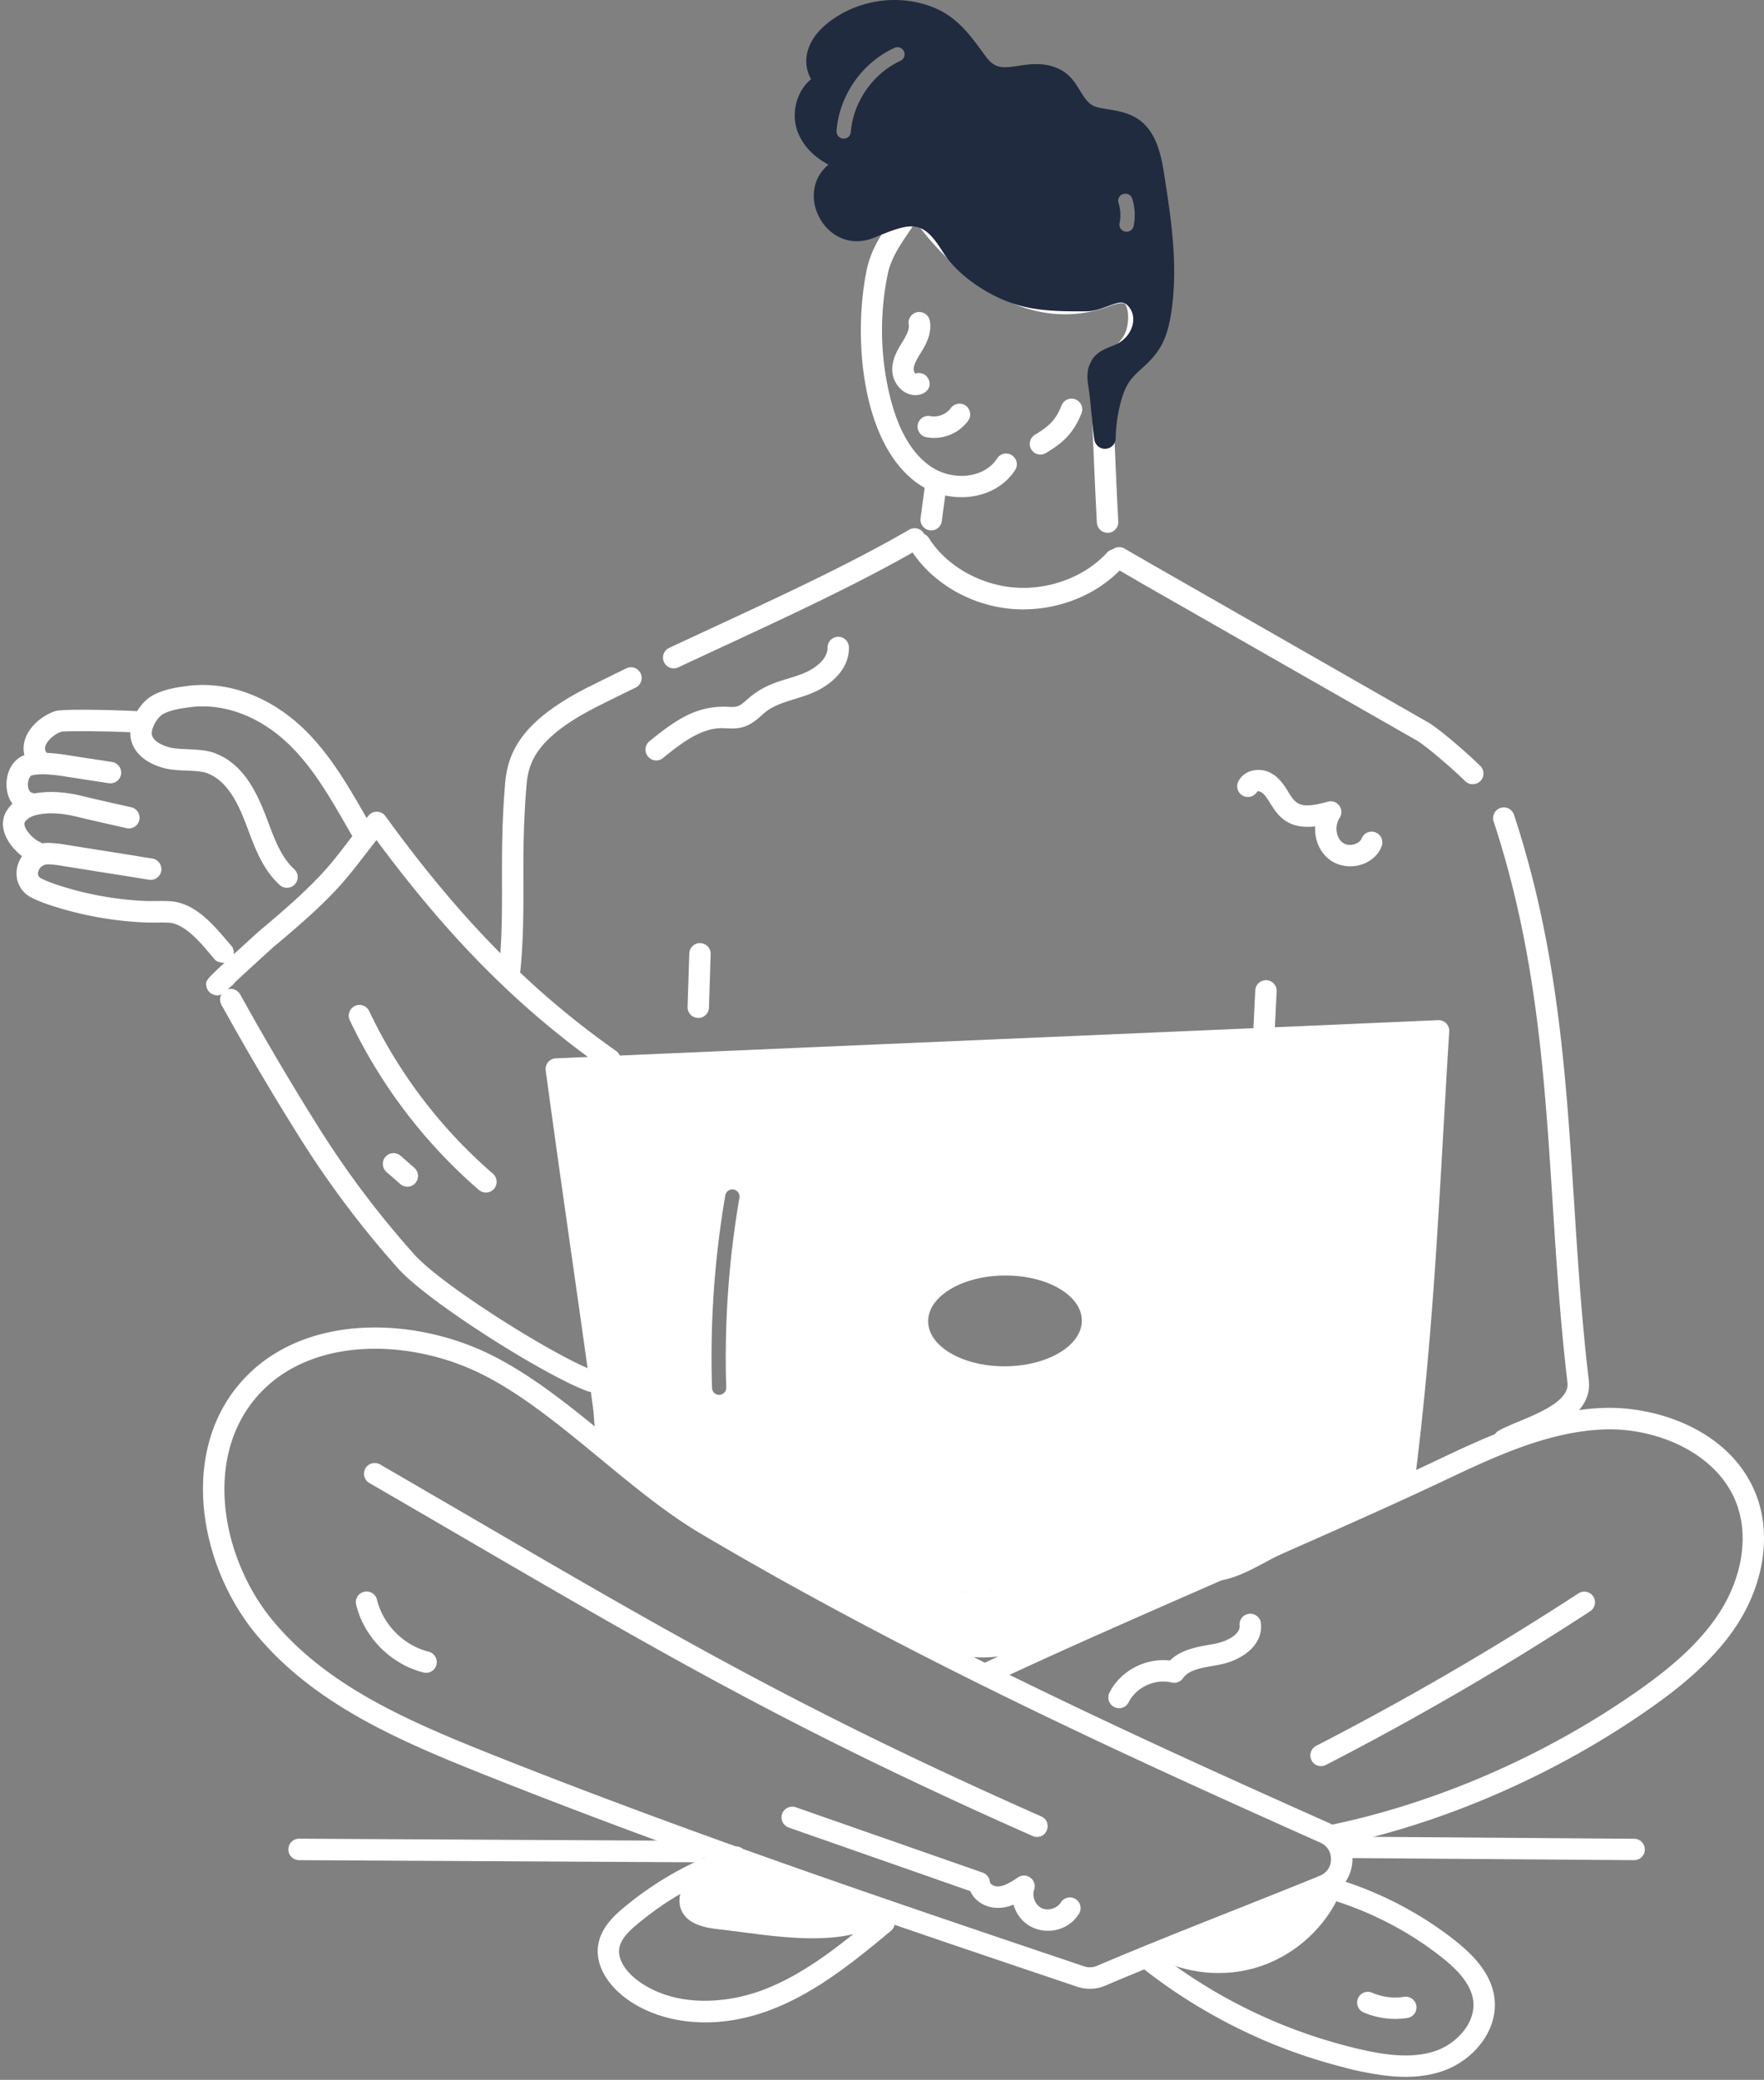
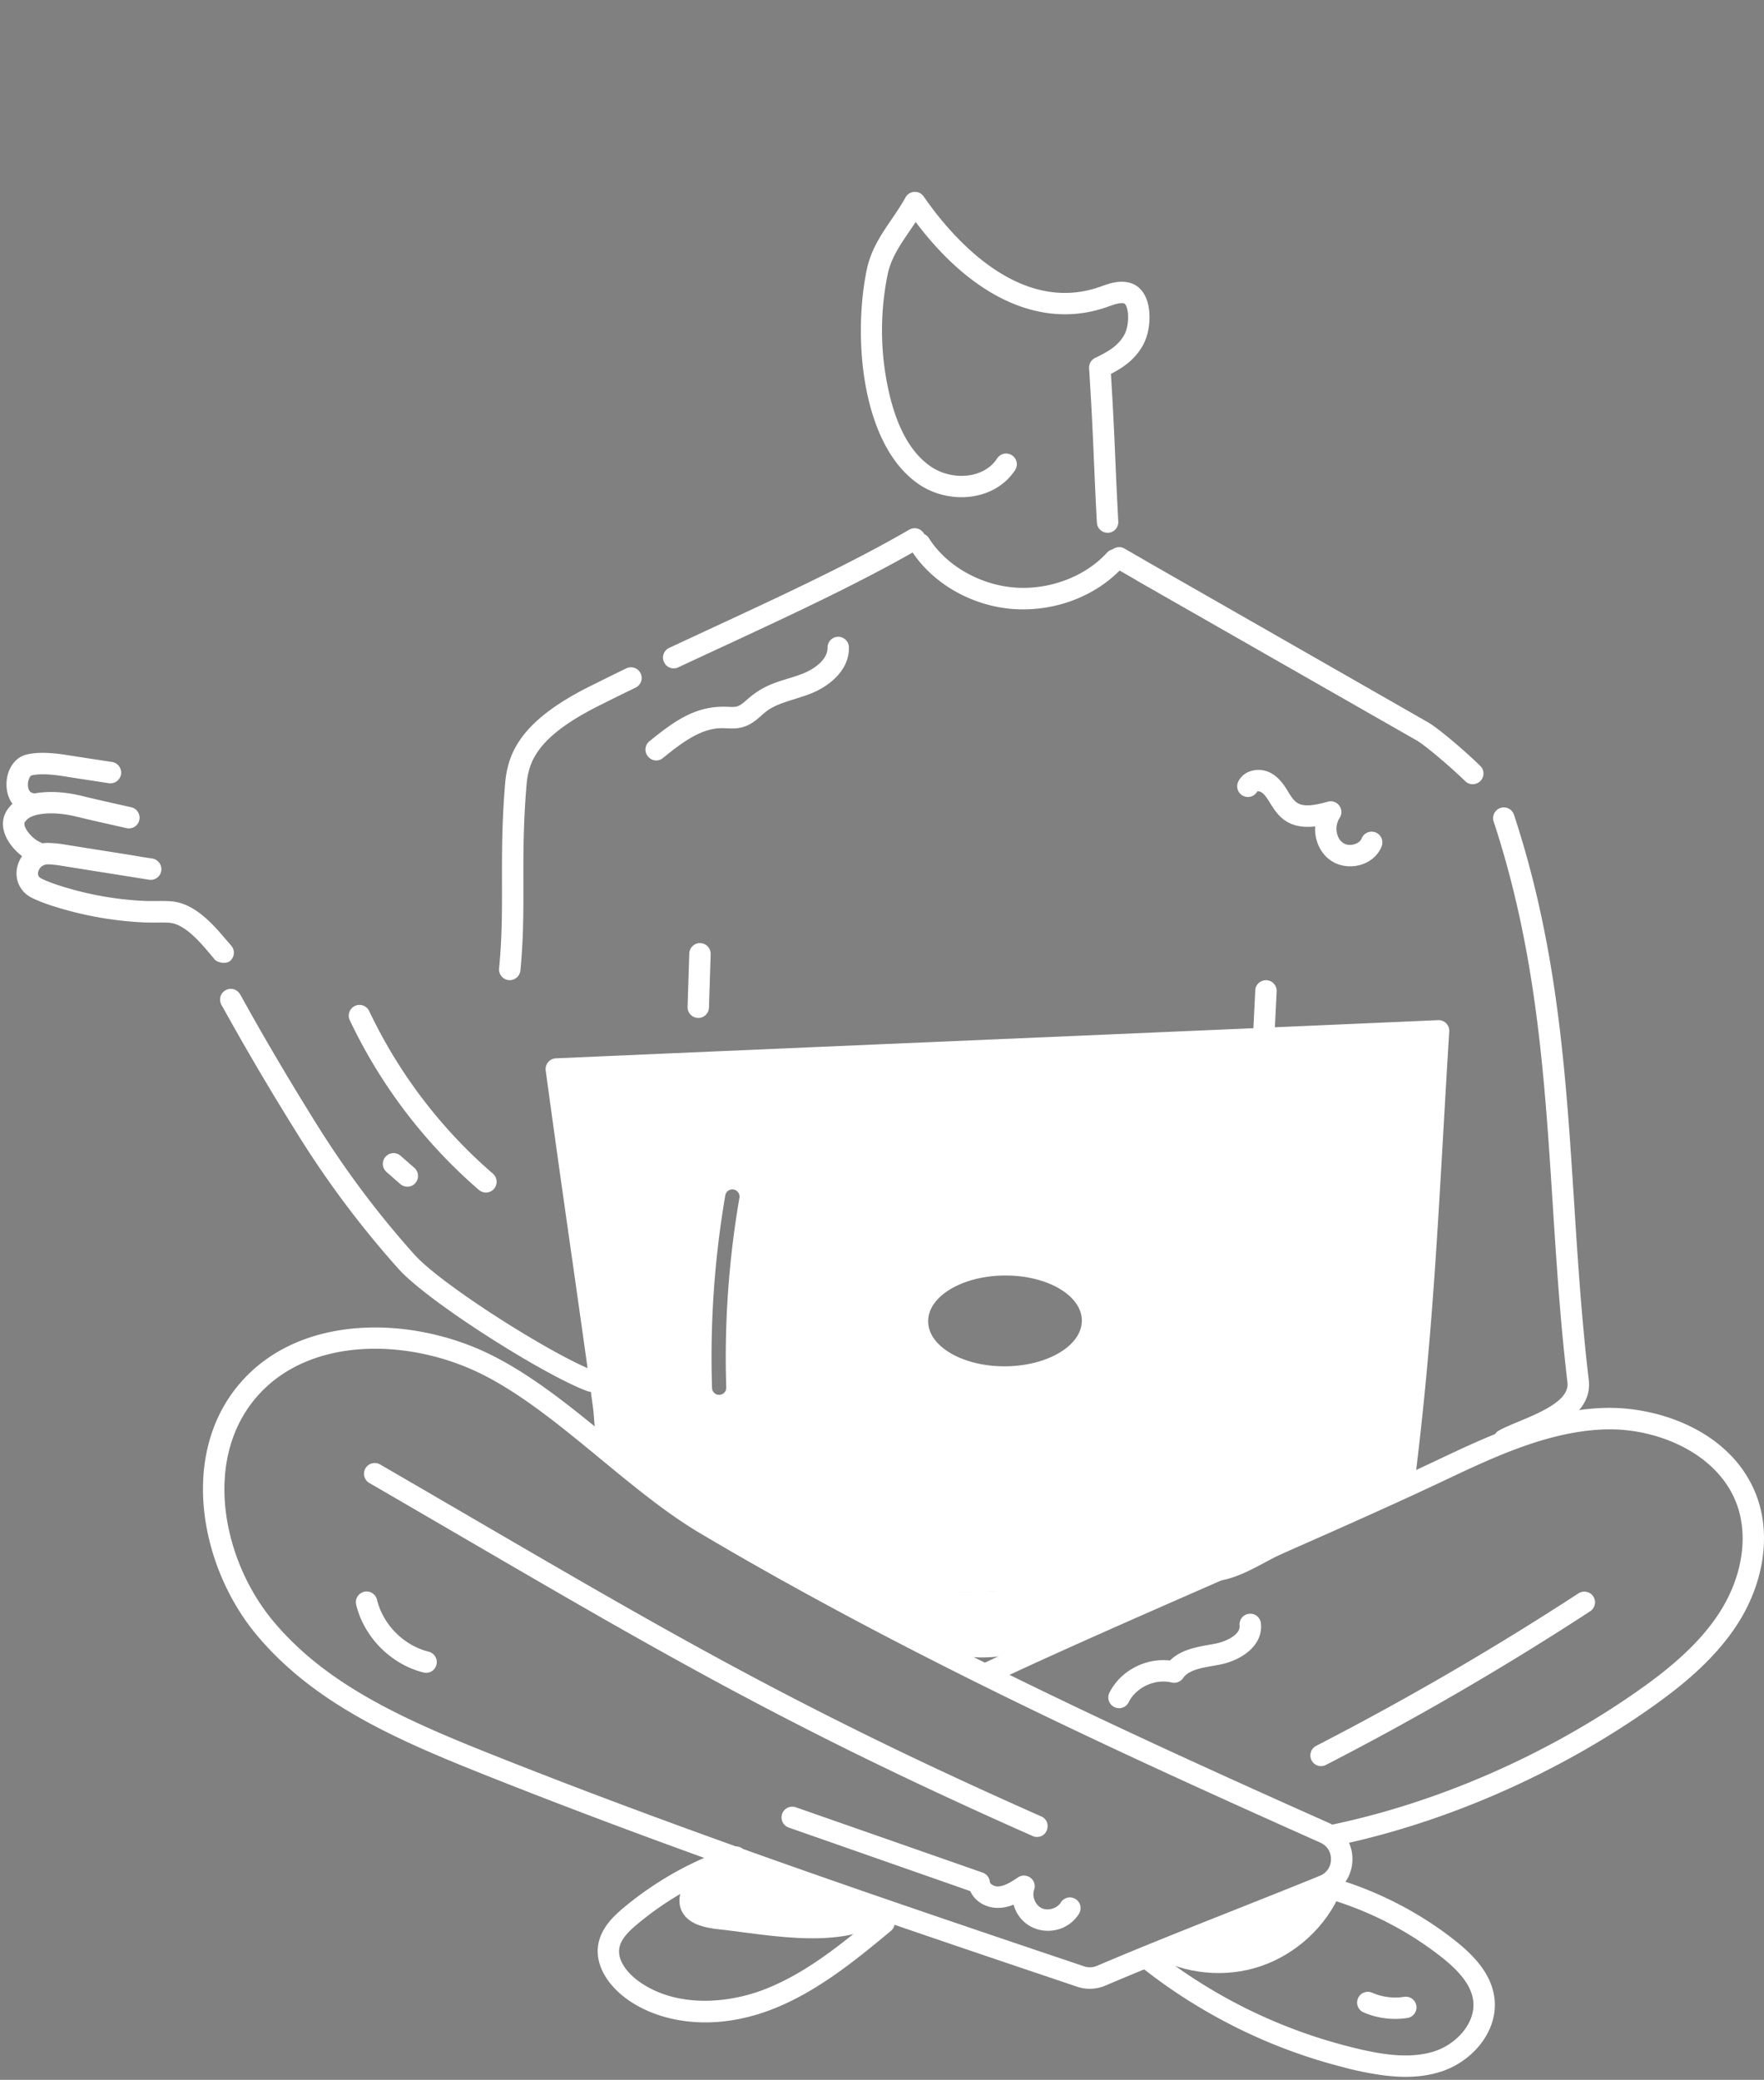
<svg xmlns="http://www.w3.org/2000/svg" width="235" height="277" fill="none">
  <rect width="100%" height="100%" fill="#808080" stroke="none" />
  <path fill="#fff" d="M156.033 211.747c-8.025.558-14.373 7.465-22.318 8.764-8.469 1.39-16.482-3.807-23.492-8.764 16.79.786 33.659.034 50.301-2.268zm-60.275 45.202c-1.869-.205-3.989-.661-4.878-2.314-.82-1.516-.17-3.487 1.049-4.718 1.22-1.22 2.883-1.858 4.502-2.473 1.436-.536 8.857 3.761 10.623 4.365 3.887 1.322 7.911 2.154 11.809 3.305-5.745 4.889-16.243 2.576-23.105 1.835m82.456-4.093c-2.2 4.479-6.372 7.956-11.182 9.289s-10.179.524-14.373-2.188c6.725-2.724 13.45-5.448 20.186-8.172z" />
  <path fill="#fff" d="M147.256 264.447c7.113-3.043 14.898-6.041 29.659-11.979 4.263-1.743 4.377-7.784.136-9.676-26.649-11.887-54.94-24.857-82.295-41.029-9.666-5.71-19.115-16.321-29.534-21.415-10.406-5.095-25.144-5.425-33.169 3.784-8.24 9.448-5.437 24.446 2.04 33.496 7.467 9.026 18.26 13.858 29.602 18.394 26.809 10.725 54.963 20.207 79.8 28.573a5.3 5.3 0 0 0 3.761-.148M63.98 182.912c9.917 4.855 19.503 15.512 29.328 21.313 27.481 16.252 55.863 29.256 82.581 41.177.912.41 1.436 1.242 1.425 2.234-.012.992-.57 1.812-1.494 2.188l-.102.046c-3.762 1.527-7.614 3.054-11.456 4.581-5.573 2.211-12.606 5.004-18.123 7.363a2.4 2.4 0 0 1-1.71.068c-24.802-8.354-52.91-17.825-79.651-28.515-10.988-4.399-21.429-9.049-28.462-17.563-6.713-8.126-9.323-21.495-2.086-29.803 6.999-8.035 20.176-7.773 29.75-3.089" />
  <path fill="#fff" d="M177.872 245.824c14.51-2.998 29.396-9.494 41.923-18.281 3.841-2.701 8.651-6.439 11.82-11.477 3.34-5.322 4.274-11.499 2.508-16.525-2.998-8.537-12.561-12.184-20.187-12.036-8.218.194-15.9 3.841-22.682 7.055-16.642 7.887-43.77 19.17-60.469 27.079a1.433 1.433 0 0 0-.683 1.904 1.433 1.433 0 0 0 1.903.684c16.585-7.864 43.804-19.182 60.468-27.08 6.531-3.088 13.929-6.599 21.532-6.781 6.873-.16 15.011 3.26 17.428 10.132 1.481 4.217.649 9.471-2.234 14.064-2.896 4.604-7.421 8.115-11.045 10.656-12.219 8.571-26.729 14.896-40.863 17.825a1.42 1.42 0 0 0-1.106 1.687 1.43 1.43 0 0 0 1.687 1.094" />
  <path fill="#fff" d="M201.079 193.022c2.496-1.459 11.239-3.476 10.578-9.209-3.055-25.825-1.482-49.554-9.963-75.3a1.43 1.43 0 0 0-1.8-.911 1.43 1.43 0 0 0-.912 1.8c8.332 25.313 6.77 48.802 9.836 74.742.365 3.18-6.725 4.981-9.175 6.405a1.42 1.42 0 0 0-.513 1.949 1.415 1.415 0 0 0 1.949.524m-3.853-89.011c.547-.57.536-1.47-.034-2.017-2.428-2.348-5.608-5.004-6.941-5.79l-37.376-21.37a58 58 0 0 0-1.356-.786 7 7 0 0 1-.296-.17l-1.425-.822a1.436 1.436 0 0 0-1.949.536 1.433 1.433 0 0 0 .536 1.95l1.47.843c.182.102.114.056.251.148 1.63.934 1.14.66 1.345.786 0 0 .011 0 .011.011l37.341 21.324c1.003.604 3.967 3.043 6.406 5.391.558.547 1.459.524 2.017-.034m-127.9 25.244c.832-8.456-.034-14.485.81-24.595.25-3.043 1.184-6.36 9.368-10.53a367 367 0 0 1 5.175-2.553 1.427 1.427 0 0 0 .661-1.904 1.427 1.427 0 0 0-1.903-.66c-1.79.865-3.522 1.732-5.22 2.575-9.05 4.604-10.601 8.89-10.931 12.833-.844 10.166.01 16.355-.798 24.549a1.43 1.43 0 0 0 1.276 1.562 1.43 1.43 0 0 0 1.562-1.277m21.041-40.379c10.259-4.81 22.044-10.052 31.494-15.454l.718-.41c.684-.4.9-1.277.501-1.96a1.43 1.43 0 0 0-1.96-.502l-.696.399c-9.164 5.254-20.938 10.496-31.277 15.34a1.42 1.42 0 0 0-.683 1.903 1.42 1.42 0 0 0 1.903.684" />
  <path fill="#fff" d="M149.593 75.518a1.436 1.436 0 0 0-.103-2.018 1.436 1.436 0 0 0-2.017.103c-2.895 3.203-7.751 5.026-12.379 4.639-4.616-.377-9.073-2.952-11.341-6.565a1.424 1.424 0 0 0-1.972-.445 1.424 1.424 0 0 0-.444 1.972c2.769 4.41 7.956 7.442 13.518 7.898 5.71.445 11.296-1.778 14.738-5.584m-1.961-4.558a1.427 1.427 0 0 0 1.345-1.504c-.159-3.02-.273-5.46-.376-7.875-.148-3.51-.296-6.827-.604-11.785 1.607-.832 3.169-1.88 4.24-3.772.992-1.744 1.197-4.514.456-6.303-.558-1.356-1.493-1.87-2.166-2.051-1.402-.388-2.747.08-3.818.467l-.228.08c-10.999 3.83-20.05-7.146-23.424-12.047-.592-.866-1.914-.81-2.427.125-1.722 3.146-4.343 5.676-5.164 9.642-1.881 9.107-.672 23.433 6.999 28.595 4.035 2.713 10.064 2.211 12.766-1.926a1.42 1.42 0 0 0-.422-1.971 1.42 1.42 0 0 0-1.972.421c-1.801 2.77-6.052 2.952-8.777 1.117-2.576-1.732-4.433-4.935-5.539-9.528a37.2 37.2 0 0 1-.262-16.127c.547-2.61 2.211-4.638 3.727-6.952 7.682 10.2 16.869 14.326 25.441 11.34.787-.273 1.733-.66 2.337-.49.091.023.205.183.296.4.399.98.262 2.826-.296 3.806-.787 1.379-1.961 2.131-3.864 3.043-.525.25-.844.798-.81 1.379.593 9.22.604 12.662 1.038 20.572.045.74.661 1.367 1.504 1.344" />
-   <path fill="#fff" d="M139.357 60.327c2.132-1.288 3.625-2.52 4.719-5.288a1.42 1.42 0 0 0-.809-1.847 1.42 1.42 0 0 0-1.847.81c-.809 2.062-1.846 2.871-3.556 3.908a1.423 1.423 0 0 0-.467 1.96c.41.673 1.288.867 1.96.457m-15.65-9.802a1.42 1.42 0 0 0-1.744-.775c-.695-.604.274-2.052.764-2.85.729-1.185 1.436-2.61 1.14-4.182a1.424 1.424 0 0 0-1.664-1.14 1.425 1.425 0 0 0-1.14 1.664c.114.616-.319 1.448-.764 2.166-.741 1.208-1.459 2.393-1.436 3.886.023 1.151.65 2.28 1.607 2.895 1.755 1.117 3.955-.057 3.237-1.664m1.767 18.862c.182-1.538.342-2.507.547-4.125a1.434 1.434 0 0 0-1.242-1.596 1.436 1.436 0 0 0-1.596 1.242c-.183 1.539-.342 2.508-.547 4.126a1.433 1.433 0 0 0 1.242 1.596 1.426 1.426 0 0 0 1.596-1.243m3.511-13.368a1.44 1.44 0 0 0-.331-1.995 1.437 1.437 0 0 0-1.995.33c-.581.81-1.709 1.255-2.678 1.072a1.429 1.429 0 1 0-.547 2.804c2.108.399 4.32-.502 5.551-2.211m-46.574 85.924a1.42 1.42 0 0 0-.342-1.983c-11.353-7.978-20.825-17.62-30.718-31.262-.513-.707-1.619-.843-2.257-.068-4.799 5.846-4.65 7.1-14.487 15.306-.194.159-3.306 3.009-3.443 3.134-3.408 3.123-2.78 2.644-3.123 2.918l.012.011c-.673.718-.639.912-.559 1.356.091.513.445.935.935 1.106.809.285 1.014.102 2.599-1.311a1.6 1.6 0 0 0 .285-.342 746 746 0 0 1 5.117-4.684c8.675-7.226 9.586-8.958 13.724-14.246 9.688 13.106 19.08 22.532 30.285 30.407.627.467 1.516.308 1.972-.342" />
  <path fill="#fff" d="M80.063 184.428a1.427 1.427 0 0 0-.843-1.835c-5.323-1.96-20.335-11.397-24.017-15.511a125 125 0 0 1-12.777-16.97c-3.921-6.246-7.66-12.651-10.35-17.54-.444-.832-1.22-1.026-1.87-.764-.74.297-1.207 1.208-.626 2.177a.4.4 0 0 0 .057.08 367 367 0 0 0 10.372 17.563 129 129 0 0 0 13.074 17.357c3.978 4.434 19.457 14.19 25.156 16.287a1.42 1.42 0 0 0 1.824-.844m-48.032-51.89.022.068a.2.2 0 0 0-.022-.068m70.681 135.123c6.12-2.336 11.352-6.667 15.969-10.496a1.416 1.416 0 0 0 .182-2.006 1.416 1.416 0 0 0-2.006-.183c-4.662 3.864-9.484 7.864-15.16 10.03-4.73 1.8-11.58 2.461-16.596-1.129-1.448-1.037-2.895-2.746-2.587-4.456.216-1.219 1.345-2.302 2.428-3.191a41.6 41.6 0 0 1 13.552-7.545 1.42 1.42 0 0 0 .9-1.801 1.42 1.42 0 0 0-1.8-.9 44.5 44.5 0 0 0-14.476 8.058c-1.47 1.219-3.02 2.758-3.408 4.878-1.151 6.302 9.609 13.847 23.002 8.741m84.541 8.937c1.653 0 3.328-.216 4.958-.775 4.149-1.447 7.42-5.47 6.873-9.744-.41-3.226-2.769-5.687-5.334-7.705-5.004-3.932-10.931-6.884-17.132-8.547a1.417 1.417 0 0 0-1.744 1.014 1.42 1.42 0 0 0 1.015 1.744c5.824 1.561 11.398 4.33 16.106 8.034 1.88 1.482 3.966 3.454 4.263 5.824.376 2.907-2.143 5.699-4.981 6.69-3.215 1.106-6.874.525-10.031-.193-.536-.126-1.071-.251-1.619-.399a69 69 0 0 1-19.719-8.48 66 66 0 0 1-6.337-4.513 1.43 1.43 0 0 0-2.006.228 1.43 1.43 0 0 0 .228 2.006 72 72 0 0 0 6.599 4.696c6.383 4.011 13.279 6.986 20.506 8.821.547.159 1.128.296 1.71.433 2.051.444 4.331.866 6.645.866m-17.451-138.977.274-5.584a1.427 1.427 0 0 0-1.357-1.493c-.786-.023-1.459.569-1.493 1.356l-.273 5.584a1.425 1.425 0 0 0 1.356 1.493 1.413 1.413 0 0 0 1.493-1.356m-31.664 107.028c1.538 0 1.983-2.108.581-2.735-36.19-16.013-53.937-27.091-88.086-46.876a1.43 1.43 0 0 0-1.95.524 1.424 1.424 0 0 0 .525 1.949c34.32 19.888 52.056 30.943 88.36 47.013.182.091.376.125.57.125m38.503-9.595a398 398 0 0 0 35.198-20.458c.661-.433.844-1.31.422-1.971a1.434 1.434 0 0 0-1.972-.422 397 397 0 0 1-34.947 20.31 1.43 1.43 0 0 0-.616 1.926c.354.706 1.208.98 1.915.615m-32.896 19.82a1.425 1.425 0 1 0-2.428-1.493c-.49.786-1.698 1.151-2.541.752-.844-.399-1.323-1.561-1.015-2.439.456-1.299-1.003-2.416-2.131-1.664-.821.547-1.744 1.151-2.611 1.208-.547.046-1.128-.319-1.151-.604a1.44 1.44 0 0 0-.946-1.231l-24.905-8.707a1.44 1.44 0 0 0-1.824.877 1.437 1.437 0 0 0 .878 1.824l24.198 8.468c.719 1.675 3.01 2.929 5.757 1.801 1.208 4.205 6.622 4.593 8.719 1.208m-85.601-33.166a1.43 1.43 0 0 0-1.037-1.733c-3.317-.82-6.087-3.613-6.885-6.929a1.43 1.43 0 0 0-1.721-1.049 1.42 1.42 0 0 0-1.049 1.721c1.038 4.331 4.65 7.956 8.97 9.027a1.413 1.413 0 0 0 1.722-1.037m92.213 5.005c1.014-2.017 3.533-3.168 5.722-2.633a1.45 1.45 0 0 0 1.527-.581c.855-1.265 3.066-1.447 4.89-1.801 2.861-.558 5.802-2.518 5.482-5.504a1.415 1.415 0 0 0-1.573-1.265 1.416 1.416 0 0 0-1.265 1.572c.126 1.197-1.789 2.12-3.191 2.394-2.063.399-4.457.638-6.087 2.256-3.237-.376-6.577 1.345-8.059 4.274a1.43 1.43 0 0 0 .627 1.915c.718.365 1.573.08 1.927-.627m-55.909-92.522.228-7.112a1.426 1.426 0 0 0-1.38-1.47c-.729-.046-1.447.558-1.47 1.379l-.228 7.112a1.426 1.426 0 0 0 1.38 1.47c.729.045 1.447-.559 1.47-1.379m-6.132-33.234c2.575-2.097 5.106-3.977 7.841-3.977h.012c.832 0 1.8.16 2.85-.16 1.379-.41 2.245-1.436 3.066-2.074 1.55-1.185 3.784-1.527 5.915-2.37 2.497-.98 5.152-3.124 5.095-6.166a1.427 1.427 0 0 0-1.424-1.402h-.023a1.425 1.425 0 0 0-1.402 1.447c.023 1.584-1.756 2.85-3.283 3.453-2.622 1.026-4.742 1.094-7.386 3.42-1.185 1.037-1.322 1.07-2.679 1.002-4.126-.17-6.918 1.778-10.383 4.593a1.42 1.42 0 0 0-.206 2.006 1.4 1.4 0 0 0 2.007.228m-22.501 57.372a1.44 1.44 0 0 0-.148-2.017 66 66 0 0 1-16.482-21.655 1.43 1.43 0 0 0-1.904-.683 1.43 1.43 0 0 0-.683 1.903 69 69 0 0 0 17.2 22.6c.604.513 1.516.445 2.017-.148" />
  <path fill="#fff" d="M54.269 158.044c.399 0 .798-.159 1.071-.49a1.44 1.44 0 0 0-.137-2.017l-1.835-1.607a1.43 1.43 0 0 0-2.017.137 1.437 1.437 0 0 0 .136 2.017l1.836 1.607c.273.24.615.353.946.353m129.792-45.325a1.44 1.44 0 0 0-.809-1.858 1.44 1.44 0 0 0-1.858.809c-.205.513-.764.707-.992.775-2.074.57-2.94-1.983-1.937-3.51.718-1.094-.297-2.519-1.573-2.165-3.898 1.094-4.32.262-5.426-1.562-.547-.877-1.265-1.846-2.371-2.359-1.356-.627-3.317-.342-4.115 1.208a1.43 1.43 0 0 0 .605 1.926 1.43 1.43 0 0 0 1.926-.604c.011.012.228-.011.399.069 1.618.741 1.812 5.231 7.295 4.616-.103 1.663.547 3.339 1.846 4.365 2.246 1.778 5.962.968 7.01-1.71m3.443 156.037a1.43 1.43 0 0 0 1.185-1.63 1.43 1.43 0 0 0-1.63-1.185 7.7 7.7 0 0 1-4.263-.547 1.425 1.425 0 0 0-1.881.741 1.424 1.424 0 0 0 .741 1.88 10.65 10.65 0 0 0 5.848.741M74.056 140.95c38.766-1.699 78.079-3.351 117.528-5.084a1.42 1.42 0 0 1 1.482 1.516c-1.391 22.487-1.96 39.138-4.662 60.484a1.42 1.42 0 0 1-.798 1.106c-4.627 2.234-9.631 4.57-16.926 8.001-2.451 1.162-5.084 2.963-7.956 3.498-2.816.525-5.87.342-8.583.513a708 708 0 0 1-38.732 1.243c-.627 0-1.311.057-2.029.102-.809.057-1.63.114-2.45.114-.798 0-1.596-.057-2.382-.228-2.759-.615-5.426-2.439-7.717-3.693-8.64-4.741-13.826-8.969-16.049-10.519-4.856-3.373-5.312-4.604-5.642-9.061a25 25 0 0 0-.137-1.458c-2.04-14.919-4.08-28.504-6.303-44.916a1.426 1.426 0 0 1 1.356-1.618m59.864 41.017c5.654-.034 10.224-2.769 10.202-6.108-.023-3.34-4.617-6.018-10.27-5.984-5.654.034-10.225 2.77-10.202 6.109.012 3.339 4.617 6.018 10.27 5.983m-39.062 2.884a.946.946 0 1 0 1.892-.057c-.273-8.445.32-16.936 1.756-25.267a.963.963 0 0 0-.775-1.106.957.957 0 0 0-1.106.775 127.3 127.3 0 0 0-1.767 25.655M30.663 127.97a1.44 1.44 0 0 0 .148-2.018l-.524-.604c-1.938-2.279-4.354-5.117-7.614-5.322a20 20 0 0 0-1.653-.023h-1.425a43.7 43.7 0 0 1-11.17-1.903c-.844-.262-1.938-.616-2.907-1.094-.148-.08-.593-.297-.422-.923.103-.377.49-.992 1.368-.969.445.011.866.068 1.254.114l4.913.786c4.696.741 4.49.718 4.65.741.867.137 1.71.274 2.576.41a1.427 1.427 0 0 0 1.63-1.196 1.444 1.444 0 0 0-1.197-1.63 98 98 0 0 1-2.553-.411c-.102-.011-.524-.091-4.662-.74-1.63-.262-3.271-.513-4.901-.787-.023 0-.103-.011-.125-.011a15 15 0 0 0-1.47-.125c-2.007-.103-3.75 1.173-4.252 3.1-.445 1.72.319 3.419 1.915 4.205 1.15.57 2.393.98 3.34 1.265a46.8 46.8 0 0 0 11.956 2.029h.467c.73.023 1.722-.023 2.485.023 2.303.148 4.503 2.997 6.155 4.946.285.308 1.414.65 2.018.137" />
  <path fill="#fff" d="M4.766 114.886c.57 0 1.105-.342 1.333-.9a1.44 1.44 0 0 0-.809-1.858c-.615-.239-1.721-1.242-1.995-2.12-.102-.353-.011-.49.035-.547.444-.649 1.276-.98 2.7-1.105 1.21-.103 2.68.045 4.127.399 1.87.455 3.682.854 6.69 1.538a1.42 1.42 0 0 0 1.71-1.071 1.43 1.43 0 0 0-1.07-1.71c-2.702-.604-4.8-1.071-6.646-1.527-1.744-.422-3.533-.593-5.038-.467-1.47.114-3.568.49-4.833 2.336-.593.878-.73 1.915-.399 2.998.547 1.766 2.291 3.384 3.67 3.932.171.068.354.102.525.102" />
  <path fill="#fff" d="M4.082 108.446c.661 0 1.254-.467 1.39-1.14a1.43 1.43 0 0 0-1.105-1.687c-.536-.114-.638-.706-.65-1.048-.023-.741.32-1.242.468-1.288.58-.16 1.732-.285 4.023.057 2.097.33 4.183.65 6.292.969a1.445 1.445 0 0 0 1.63-1.197 1.445 1.445 0 0 0-1.197-1.63c-2.097-.319-4.194-.638-6.292-.968-2.28-.342-3.978-.331-5.22.011-1.562.433-2.622 2.131-2.553 4.126.068 1.926 1.208 3.396 2.918 3.749a1 1 0 0 0 .296.046" />
-   <path fill="#fff" d="M5.267 102.768c.342 0 .684-.125.958-.376a1.425 1.425 0 0 0 .091-2.017c-.365-.399-.342-.707-.285-.946.194-.752 1.151-1.63 2.143-1.983 1.06-.137 7.853-.034 9.734.114a1.437 1.437 0 0 0 1.539-1.31 1.437 1.437 0 0 0-1.311-1.54c-.946-.079-9.654-.375-10.783 0-1.607.525-3.567 2.007-4.08 3.99-.342 1.288-.012 2.564.934 3.601.285.308.673.467 1.06.467" />
-   <path fill="#fff" d="M39.28 117.779a1.425 1.425 0 0 0-.08-2.017c-1.721-1.584-2.587-3.886-3.5-6.337-1.435-3.829-3.19-7.693-7.192-9.163-1.185-.41-2.553-.422-3.453-.479-.844-.034-1.71-.068-2.303-.205-1.06-.25-2.28-.82-2.507-1.675-.16-.593.399-1.949 1.242-2.633.148-.125.433-.308.935-.478.912-.342 2.017-.49 2.975-.616 4.422-.558 9.187 1.22 13.028 4.9 3.477 3.329 5.927 7.796 8.366 12.036a1.43 1.43 0 0 0 1.95.524 1.433 1.433 0 0 0 .524-1.949c-2.599-4.524-5.107-9.072-8.857-12.673-4.48-4.274-10.076-6.337-15.365-5.664-1.117.136-2.405.33-3.579.763-.695.24-1.3.57-1.778.946-1.504 1.208-2.735 3.636-2.2 5.585.468 1.778 2.155 3.134 4.617 3.715.854.194 1.857.239 2.826.274.65.034 1.858.057 2.61.319 2.976 1.094 4.389 4.547 5.483 7.476.992 2.644 2.006 5.38 4.229 7.431a1.44 1.44 0 0 0 2.029-.08M217.698 247.74c.786 0 1.424-.627 1.424-1.414s-.627-1.436-1.413-1.436l-38.378-.285c-.764 0-1.436.627-1.436 1.414s.627 1.436 1.413 1.436zm-125.12.284c.787 0 1.425-.638 1.425-1.424 0-.787-.627-1.425-1.425-1.436l-52.74-.285c-.786 0-1.424.638-1.424 1.425 0 .786.627 1.424 1.424 1.436z" />
-   <path fill="#202B3F" d="M108.057 10.555c-1.242-2.188-.843-5.254 2.599-7.784 3.26-2.405 7.557-3.316 11.512-2.45 4.605 1.003 6.52 3.556 9.13 7.168 1.266 1.744 2.371 1.573 4.377 1.277 1.505-.228 3.374-.502 5.323.376 2.93 1.334 2.918 4.582 5.175 5.14 1.63.399 3.739.399 5.517 1.63 2.348 1.641 2.986 4.65 3.408 7.328.901 5.847 1.847 11.887.992 17.996-.604 4.33-1.778 5.835-3.944 7.807-.707.638-1.368 1.254-1.812 1.972-1.095 1.743-1.676 5.026-1.699 7.362a1.43 1.43 0 0 1-2.838.217c-.171-1.049-.285-2.325-.399-3.556-.114-1.185-.216-2.405-.376-3.362-.148-.9-.387-2.405.41-3.693.821-1.322 2.234-1.664 3.181-2.085 2.234-1.015 2.94-3.488 1.857-4.924-.74-.98-1.31-.775-2.883-.194-.878.32-1.87.684-2.952.684-3.055.011-6.532.034-9.757-1.06-3.146-1.071-7.227-3.59-9.256-6.827-2.713-4.33-4.035-4.046-9.141-1.937-6.269 2.587-10.852-5.801-6.11-9.71-1.561-.832-3.123-2.109-3.978-4.07-1.14-2.54-.319-5.72 1.664-7.305m40.954 16.469c.274.866.32 1.8.137 2.69a.956.956 0 0 0 .935 1.15.96.96 0 0 0 .935-.751 7.26 7.26 0 0 0-.183-3.659.95.95 0 0 0-1.197-.615.93.93 0 0 0-.627 1.185m-36.611-8.56c.49 0 .912-.375.946-.877.308-4 2.964-7.818 6.611-9.482a.954.954 0 0 0 .467-1.265.955.955 0 0 0-1.265-.467c-4.32 1.983-7.352 6.325-7.716 11.066a.964.964 0 0 0 .957 1.026Z" />
</svg>